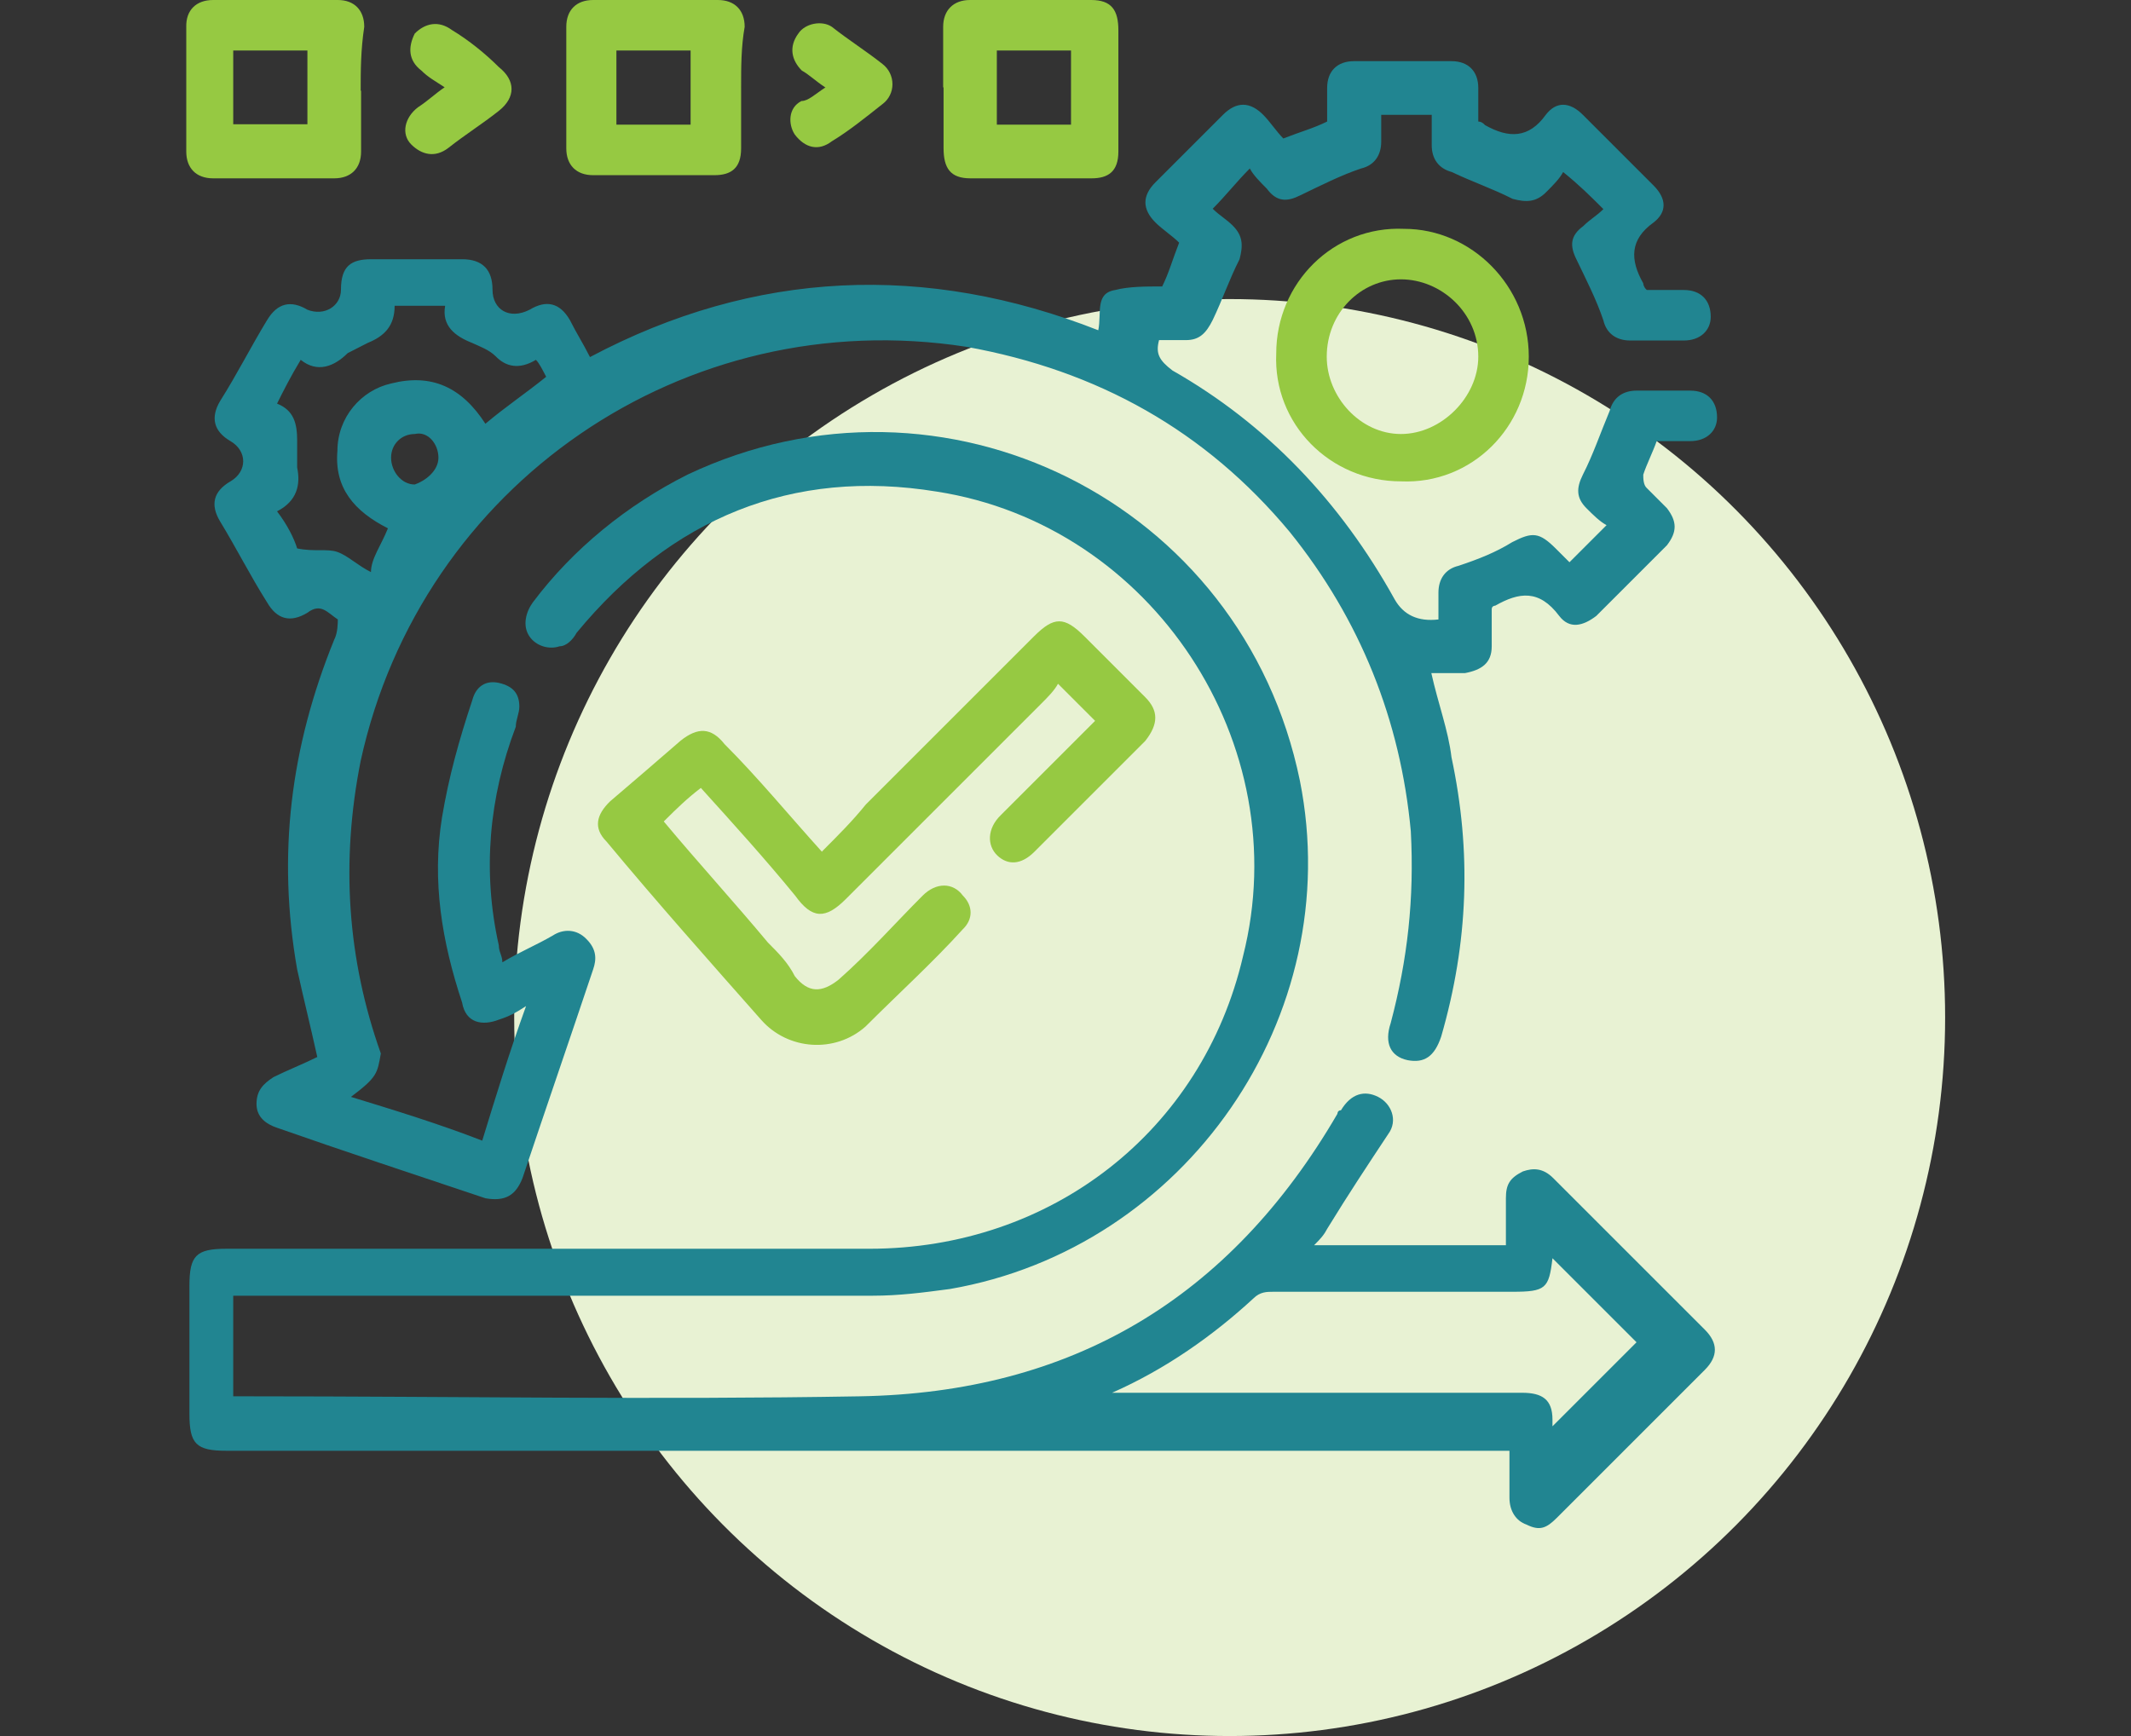
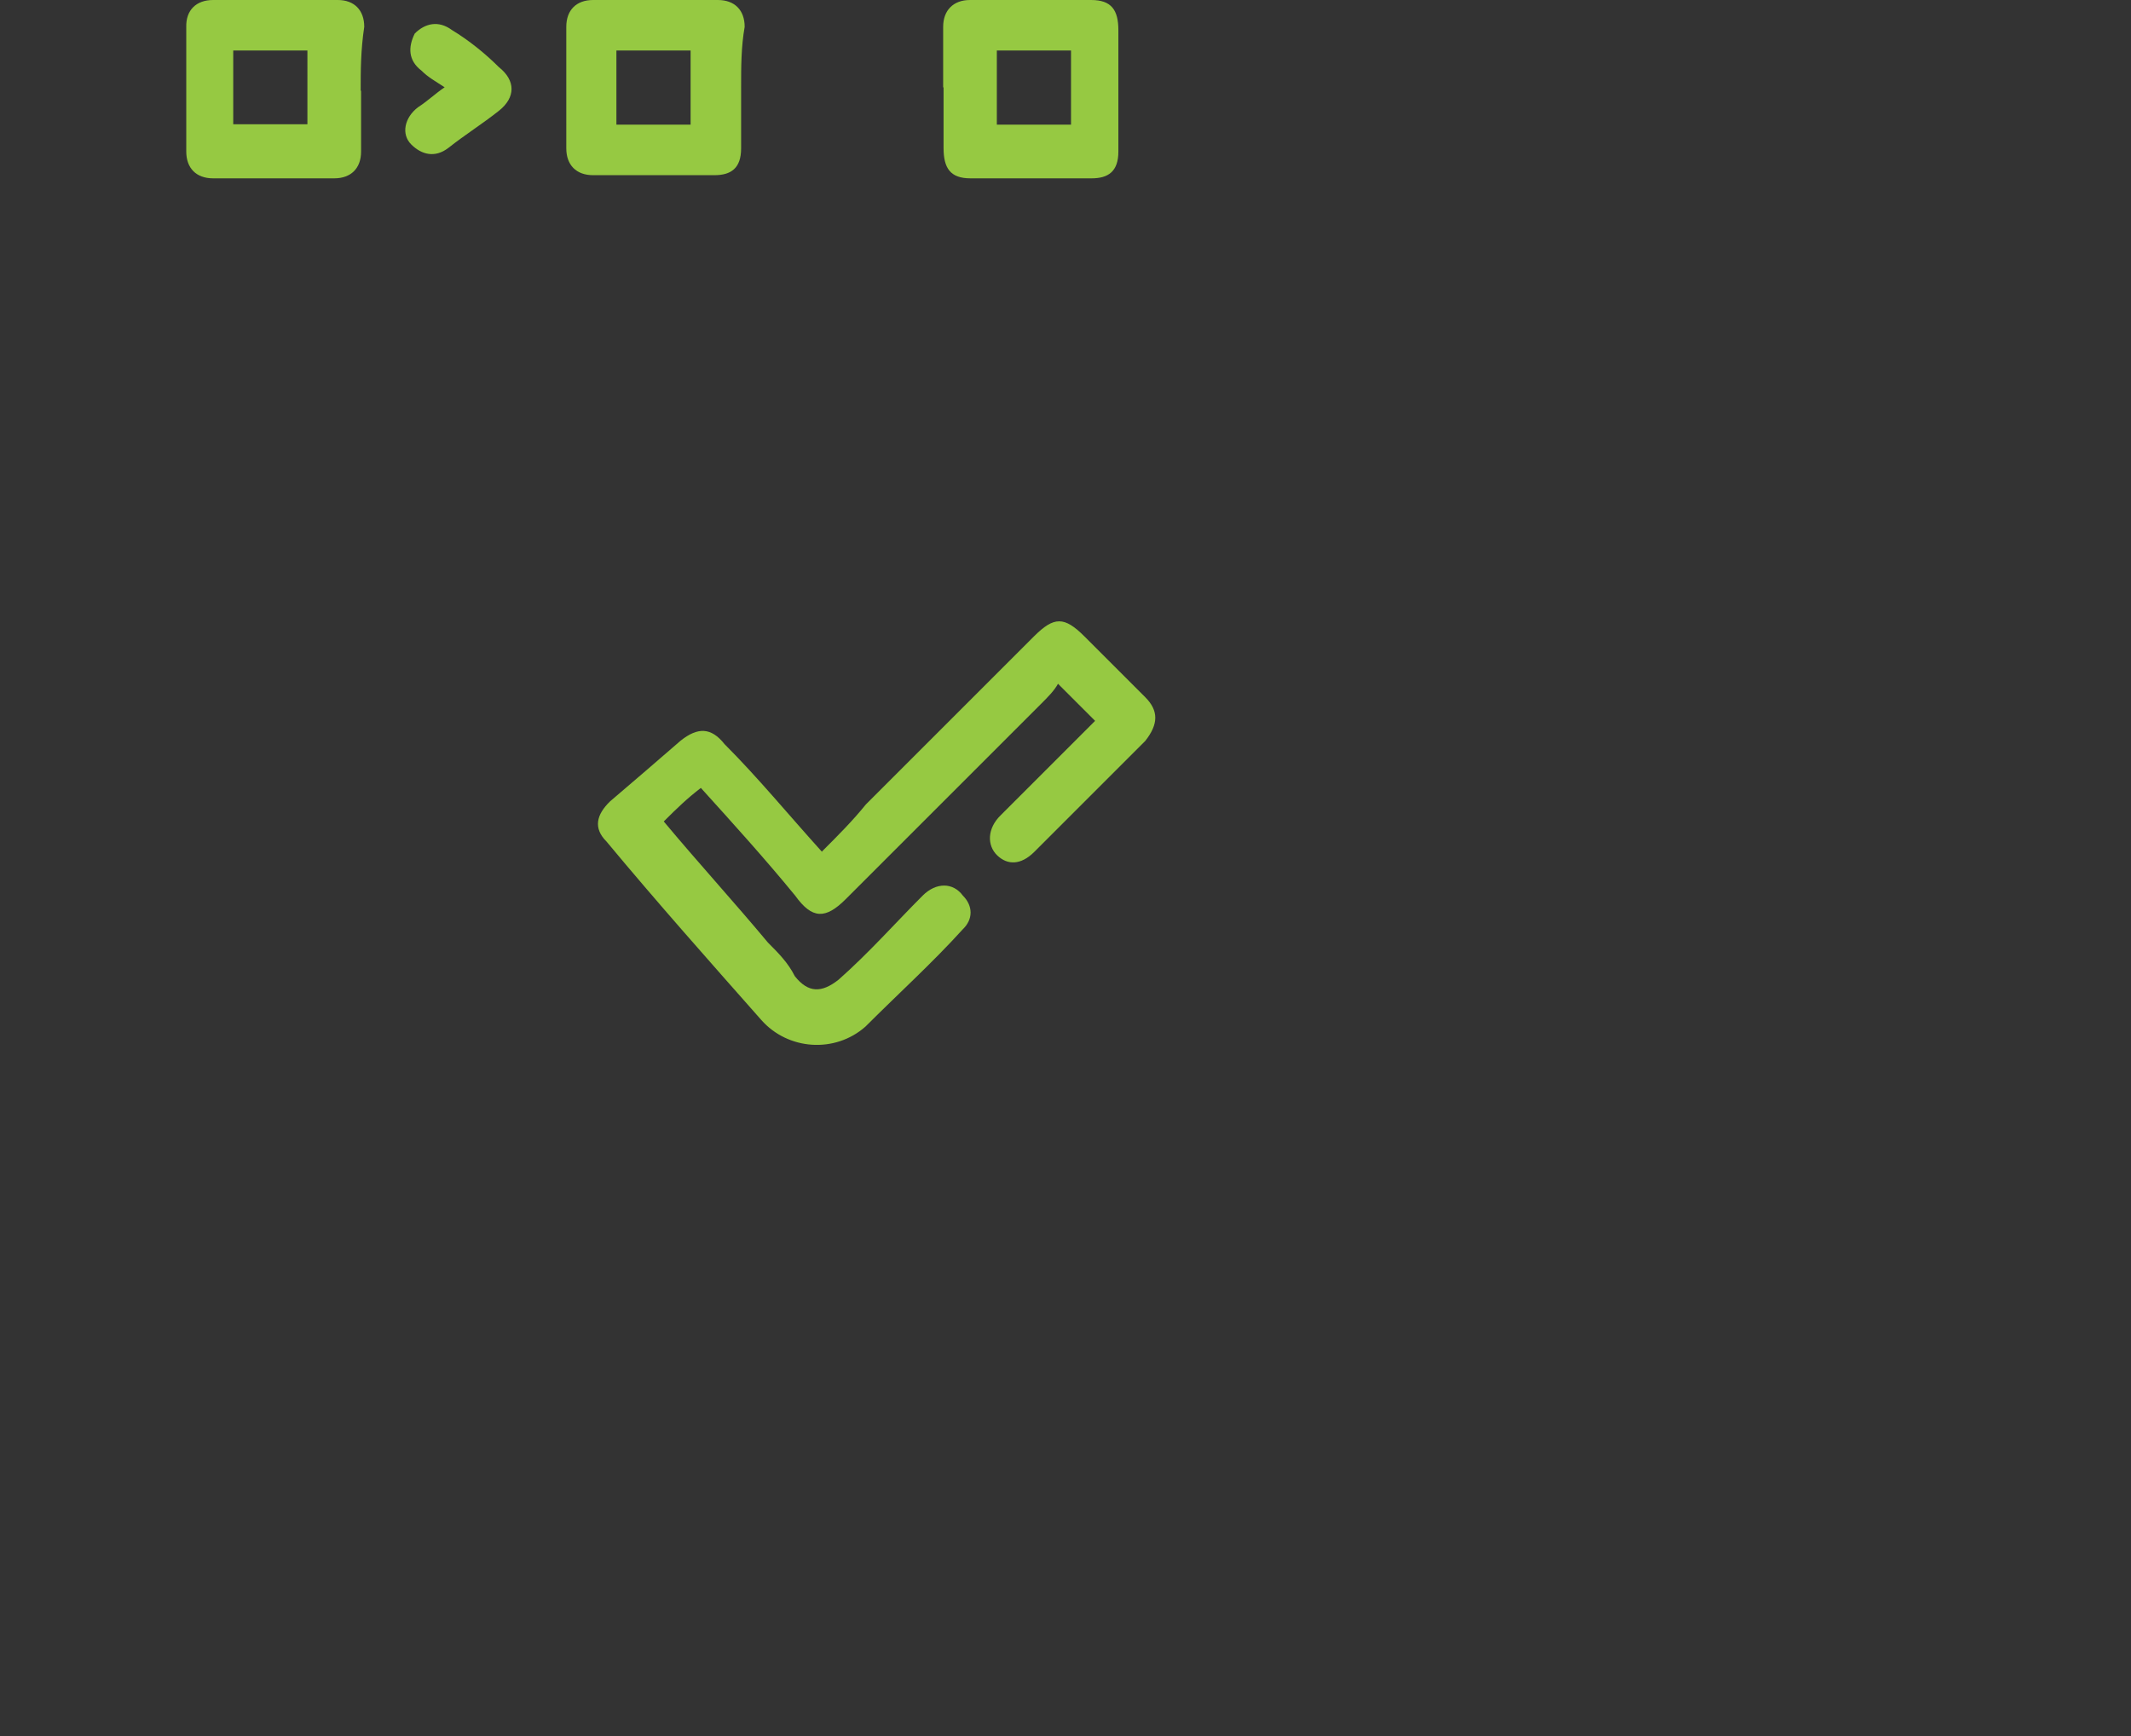
<svg xmlns="http://www.w3.org/2000/svg" id="Layer_1" viewBox="0 0 54 44">
  <rect x="0" y="0" width="54" height="44" fill="#333333" stroke="none" />
  <defs>
    <style>.cls-1{fill:#218591;}.cls-2{fill:#96c942;}.cls-3{fill:#e8f2d3;}</style>
  </defs>
-   <ellipse id="Ellipse_100-7" class="cls-3" cx="31.16" cy="25.79" rx="18.13" ry="18.21" />
  <g>
-     <path class="cls-1" d="M8.89,27.8c1.11,.34,2.22,.68,3.33,1.11,.34-1.11,.68-2.22,1.11-3.41-.26,.17-.43,.26-.68,.34-.43,.17-.85,.09-.94-.43-.51-1.54-.77-3.07-.51-4.69,.17-1.02,.43-1.96,.77-2.98,.09-.34,.34-.51,.68-.43s.51,.26,.51,.6c0,.17-.09,.34-.09,.51-.68,1.79-.85,3.67-.43,5.54,0,.17,.09,.26,.09,.43,.43-.26,.85-.43,1.28-.68,.26-.17,.6-.17,.85,.09,.26,.26,.26,.51,.17,.77-.6,1.79-1.19,3.5-1.79,5.29-.17,.43-.43,.6-.94,.51-1.79-.6-3.58-1.19-5.29-1.79-.26-.09-.51-.26-.51-.6s.17-.51,.43-.68c.34-.17,.77-.34,1.11-.51-.17-.77-.34-1.45-.51-2.22-.51-2.9-.17-5.63,.94-8.36,.09-.17,.09-.43,.09-.51-.26-.17-.43-.43-.77-.17-.43,.26-.77,.17-1.02-.26-.43-.68-.77-1.36-1.19-2.05-.26-.43-.17-.77,.26-1.02s.43-.77,0-1.02-.51-.6-.26-1.02c.43-.68,.77-1.36,1.19-2.05,.26-.43,.6-.51,1.02-.26,.43,.17,.85-.09,.85-.51,0-.6,.26-.77,.77-.77h2.3c.51,0,.77,.26,.77,.77s.43,.77,.94,.51c.43-.26,.77-.17,1.02,.26,.17,.34,.34,.6,.51,.94,4.18-2.22,8.53-2.39,12.88-.68,.09-.43-.09-.94,.43-1.02,.34-.09,.77-.09,1.19-.09,.17-.34,.26-.68,.43-1.11-.17-.17-.43-.34-.6-.51-.34-.34-.34-.68,0-1.02,.6-.6,1.11-1.11,1.71-1.71,.34-.34,.68-.34,1.02,0,.17,.17,.34,.43,.51,.6,.43-.17,.77-.26,1.11-.43v-.85c0-.43,.26-.68,.68-.68h2.47c.43,0,.68,.26,.68,.68v.85q.09,0,.17,.09c.6,.34,1.11,.34,1.54-.26,.26-.34,.6-.34,.94,0,.6,.6,1.19,1.19,1.79,1.79,.34,.34,.34,.68,0,.94-.6,.43-.6,.94-.26,1.54,0,0,0,.09,.09,.17h.94c.43,0,.68,.26,.68,.68,0,.34-.26,.6-.68,.6h-1.36c-.34,0-.6-.17-.68-.51-.17-.51-.43-1.02-.68-1.54-.17-.34-.17-.6,.17-.85,.17-.17,.34-.26,.51-.43-.34-.34-.6-.6-1.02-.94-.09,.17-.26,.34-.43,.51-.26,.26-.51,.26-.85,.17-.51-.26-1.02-.43-1.54-.68-.34-.09-.51-.34-.51-.68v-.77h-1.28v.68c0,.34-.17,.6-.51,.68-.51,.17-1.02,.43-1.54,.68-.34,.17-.6,.17-.85-.17-.17-.17-.34-.34-.43-.51-.34,.34-.6,.68-.94,1.02,.17,.17,.34,.26,.51,.43,.26,.26,.26,.51,.17,.85-.26,.51-.43,1.02-.68,1.54-.17,.34-.34,.51-.68,.51h-.68c-.09,.34,0,.51,.34,.77,2.39,1.36,4.26,3.33,5.63,5.8q.34,.6,1.11,.51v-.68c0-.34,.17-.6,.51-.68,.51-.17,.94-.34,1.36-.6,.51-.26,.68-.26,1.11,.17,.09,.09,.26,.26,.34,.34,.34-.34,.6-.6,.94-.94-.17-.09-.34-.26-.51-.43-.26-.26-.26-.51-.09-.85,.26-.51,.43-1.02,.68-1.62,.09-.34,.34-.51,.68-.51h1.36c.43,0,.68,.26,.68,.68,0,.34-.26,.6-.68,.6h-.85c-.09,.26-.26,.6-.34,.85,0,.09,0,.26,.09,.34,.17,.17,.34,.34,.51,.51,.26,.34,.26,.6,0,.94-.6,.6-1.19,1.19-1.79,1.79-.34,.26-.68,.34-.94,0-.51-.68-1.02-.6-1.62-.26,0,0-.09,0-.09,.09v.94c0,.43-.26,.6-.68,.68h-.85c.17,.77,.43,1.45,.51,2.13,.51,2.39,.43,4.69-.26,7.08-.17,.51-.43,.68-.85,.6-.43-.09-.6-.43-.43-.94,.43-1.62,.6-3.16,.51-4.86-.26-2.81-1.28-5.37-3.07-7.59-2.13-2.56-4.86-4.09-8.19-4.69-7.16-1.11-13.82,3.5-15.35,10.49-.51,2.56-.34,5.03,.51,7.42-.09,.51-.09,.6-.77,1.11Zm.94-14.41c-.85-.43-1.36-1.02-1.28-1.96,0-.85,.6-1.54,1.36-1.71,1.02-.26,1.79,.09,2.39,1.02,.51-.43,1.02-.77,1.54-1.19-.09-.17-.17-.34-.26-.43-.43,.26-.77,.17-1.02-.09-.17-.17-.43-.26-.6-.34-.43-.17-.77-.43-.68-.94h-1.28c0,.51-.26,.77-.68,.94-.17,.09-.34,.17-.51,.26-.34,.34-.77,.51-1.19,.17-.26,.43-.43,.77-.6,1.11,.43,.17,.51,.51,.51,.94v.68c.09,.43,0,.85-.51,1.11,.26,.34,.43,.68,.51,.94,.43,.09,.77,0,1.02,.09,.26,.09,.51,.34,.85,.51,0-.34,.26-.68,.43-1.11Zm1.28-1.79c0-.34-.26-.68-.6-.6-.34,0-.6,.26-.6,.6s.26,.68,.6,.68c.26-.09,.6-.34,.6-.68Z" />
-     <path class="cls-1" d="M5.91,32.83v2.56h.43c5.12,0,10.32,.09,15.44,0,5.37-.09,9.38-2.47,12.11-7.16,0,0,0-.09,.09-.09,.26-.43,.6-.51,.94-.34,.34,.17,.51,.6,.26,.94-.51,.77-1.02,1.54-1.54,2.39-.09,.17-.17,.26-.34,.43h4.86v-1.19c0-.34,.09-.51,.43-.68,.26-.09,.51-.09,.77,.17,1.28,1.28,2.56,2.56,3.84,3.84,.34,.34,.34,.68,0,1.02l-3.75,3.75c-.26,.26-.43,.34-.77,.17-.26-.09-.43-.34-.43-.68v-1.19H5.74c-.77,0-.94-.17-.94-.94v-3.24c0-.77,.17-.94,.94-.94H22.03c4.61,0,8.44-2.98,9.47-7.42,1.36-5.37-2.3-10.92-7.76-11.77-3.67-.6-6.74,.68-9.13,3.58-.09,.17-.26,.34-.43,.34-.26,.09-.6,0-.77-.26-.17-.26-.09-.6,.09-.85,1.02-1.36,2.39-2.47,3.92-3.24,6.48-3.07,14.07,.68,15.52,7.76,1.19,5.97-2.9,11.85-8.87,12.88-.68,.09-1.28,.17-1.96,.17H6.67c-.43,0-.51,0-.77,0Zm22.26,2.47h10.4c.51,0,.77,.17,.77,.68v.17c.77-.77,1.45-1.45,2.13-2.13-.68-.68-1.45-1.45-2.13-2.13-.09,.77-.17,.85-1.02,.85h-6.05c-.17,0-.34,0-.51,.17-1.02,.94-2.22,1.79-3.58,2.39Z" />
    <path class="cls-2" d="M20.83,21.58c.43-.43,.77-.77,1.11-1.19,1.45-1.45,2.9-2.9,4.26-4.26,.51-.51,.77-.51,1.28,0s1.02,1.02,1.54,1.54c.34,.34,.34,.68,0,1.11-.94,.94-1.88,1.88-2.81,2.81-.34,.34-.68,.34-.94,.09s-.26-.68,.09-1.02c.77-.77,1.62-1.62,2.39-2.39-.34-.34-.6-.6-.94-.94-.09,.17-.26,.34-.43,.51-1.62,1.62-3.33,3.33-4.95,4.95-.51,.51-.85,.51-1.28-.09-.77-.94-1.54-1.79-2.39-2.73-.34,.26-.6,.51-.94,.85,.85,1.02,1.79,2.05,2.64,3.07,.26,.26,.51,.51,.68,.85,.34,.43,.68,.43,1.11,.09,.77-.68,1.45-1.45,2.13-2.13,.34-.34,.77-.34,1.02,0,.26,.26,.26,.6,0,.85-.77,.85-1.62,1.62-2.47,2.47-.77,.68-1.96,.6-2.64-.17-1.36-1.54-2.64-2.98-3.92-4.52-.34-.34-.26-.68,.09-1.02,.6-.51,1.19-1.02,1.79-1.54,.43-.34,.77-.34,1.11,.09,.85,.85,1.62,1.79,2.47,2.73Z" />
-     <path class="cls-2" d="M38.74,9.04c0,1.79-1.45,3.24-3.24,3.16-1.79,0-3.24-1.45-3.16-3.24,0-1.79,1.45-3.24,3.24-3.16,1.71,0,3.16,1.45,3.16,3.24Zm-3.24-1.96c-1.02,0-1.88,.85-1.88,1.96,0,1.02,.85,1.96,1.88,1.96s1.96-.94,1.96-1.96c0-1.11-.94-1.96-1.96-1.96Z" />
    <path class="cls-2" d="M9.15,2.3v1.54c0,.43-.26,.68-.68,.68h-3.07c-.43,0-.68-.26-.68-.68V.68C4.71,.26,4.97,0,5.4,0h3.16C8.98,0,9.23,.26,9.23,.68c-.09,.6-.09,1.11-.09,1.62Zm-3.24,.85h1.88V1.28h-1.88v1.88Z" />
    <path class="cls-2" d="M18.78,2.22v1.54c0,.51-.26,.68-.68,.68h-3.07c-.43,0-.68-.26-.68-.68V.68c0-.43,.26-.68,.68-.68h3.16c.43,0,.68,.26,.68,.68-.09,.51-.09,1.02-.09,1.54Zm-3.16,.94h1.88V1.28h-1.88v1.88Z" />
    <path class="cls-2" d="M23.9,2.22V.68C23.9,.26,24.16,0,24.58,0h3.07C28.17,0,28.34,.26,28.34,.77V3.84c0,.51-.26,.68-.68,.68h-3.07c-.51,0-.68-.26-.68-.77v-1.54Zm1.36,.94h1.88V1.28h-1.88v1.88Z" />
    <path class="cls-2" d="M11.28,2.22c-.26-.17-.43-.26-.6-.43-.34-.26-.34-.6-.17-.94,.26-.26,.6-.34,.94-.09,.43,.26,.85,.6,1.19,.94,.43,.34,.43,.77,0,1.11-.43,.34-.85,.6-1.28,.94-.34,.26-.68,.17-.94-.09-.26-.26-.17-.68,.17-.94,.26-.17,.43-.34,.68-.51Z" />
-     <path class="cls-2" d="M20.92,2.22c-.26-.17-.43-.34-.6-.43-.26-.26-.34-.6-.09-.94,.17-.26,.6-.34,.85-.17,.43,.34,.85,.6,1.28,.94,.34,.26,.34,.77,0,1.02-.43,.34-.85,.68-1.28,.94-.34,.26-.68,.17-.94-.17-.17-.26-.17-.68,.17-.85,.17,0,.34-.17,.6-.34Z" />
  </g>
</svg>